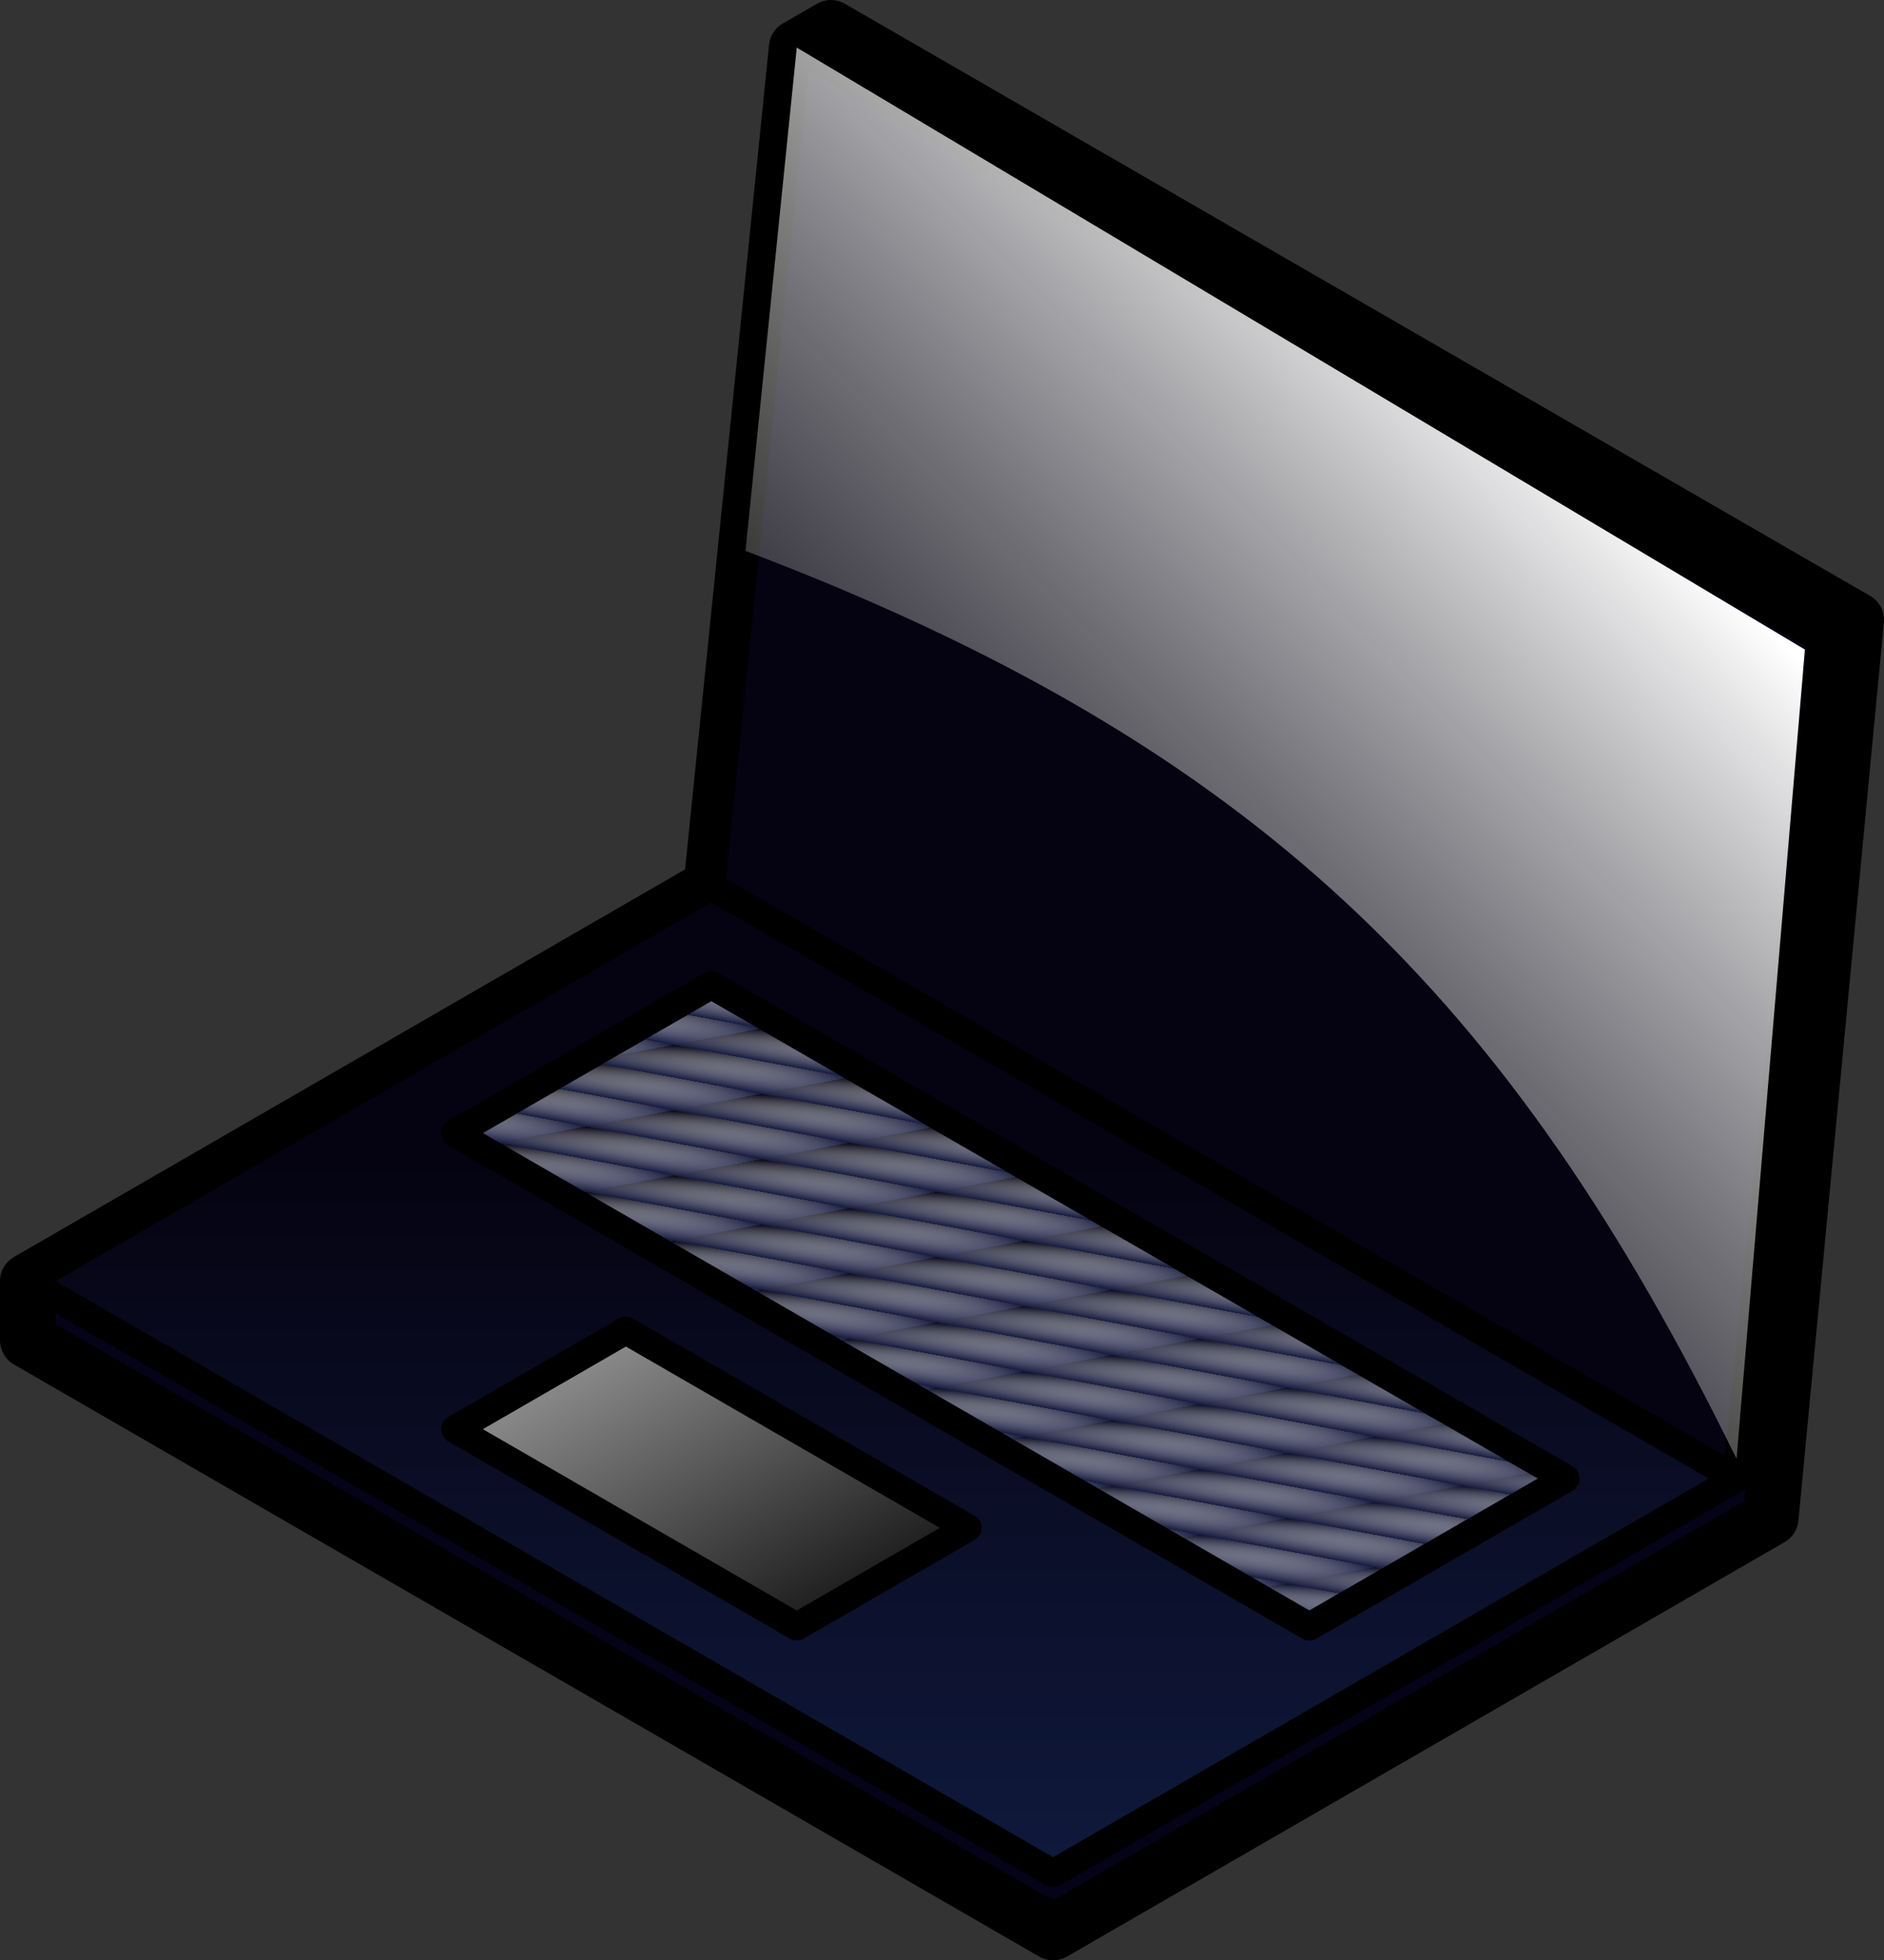
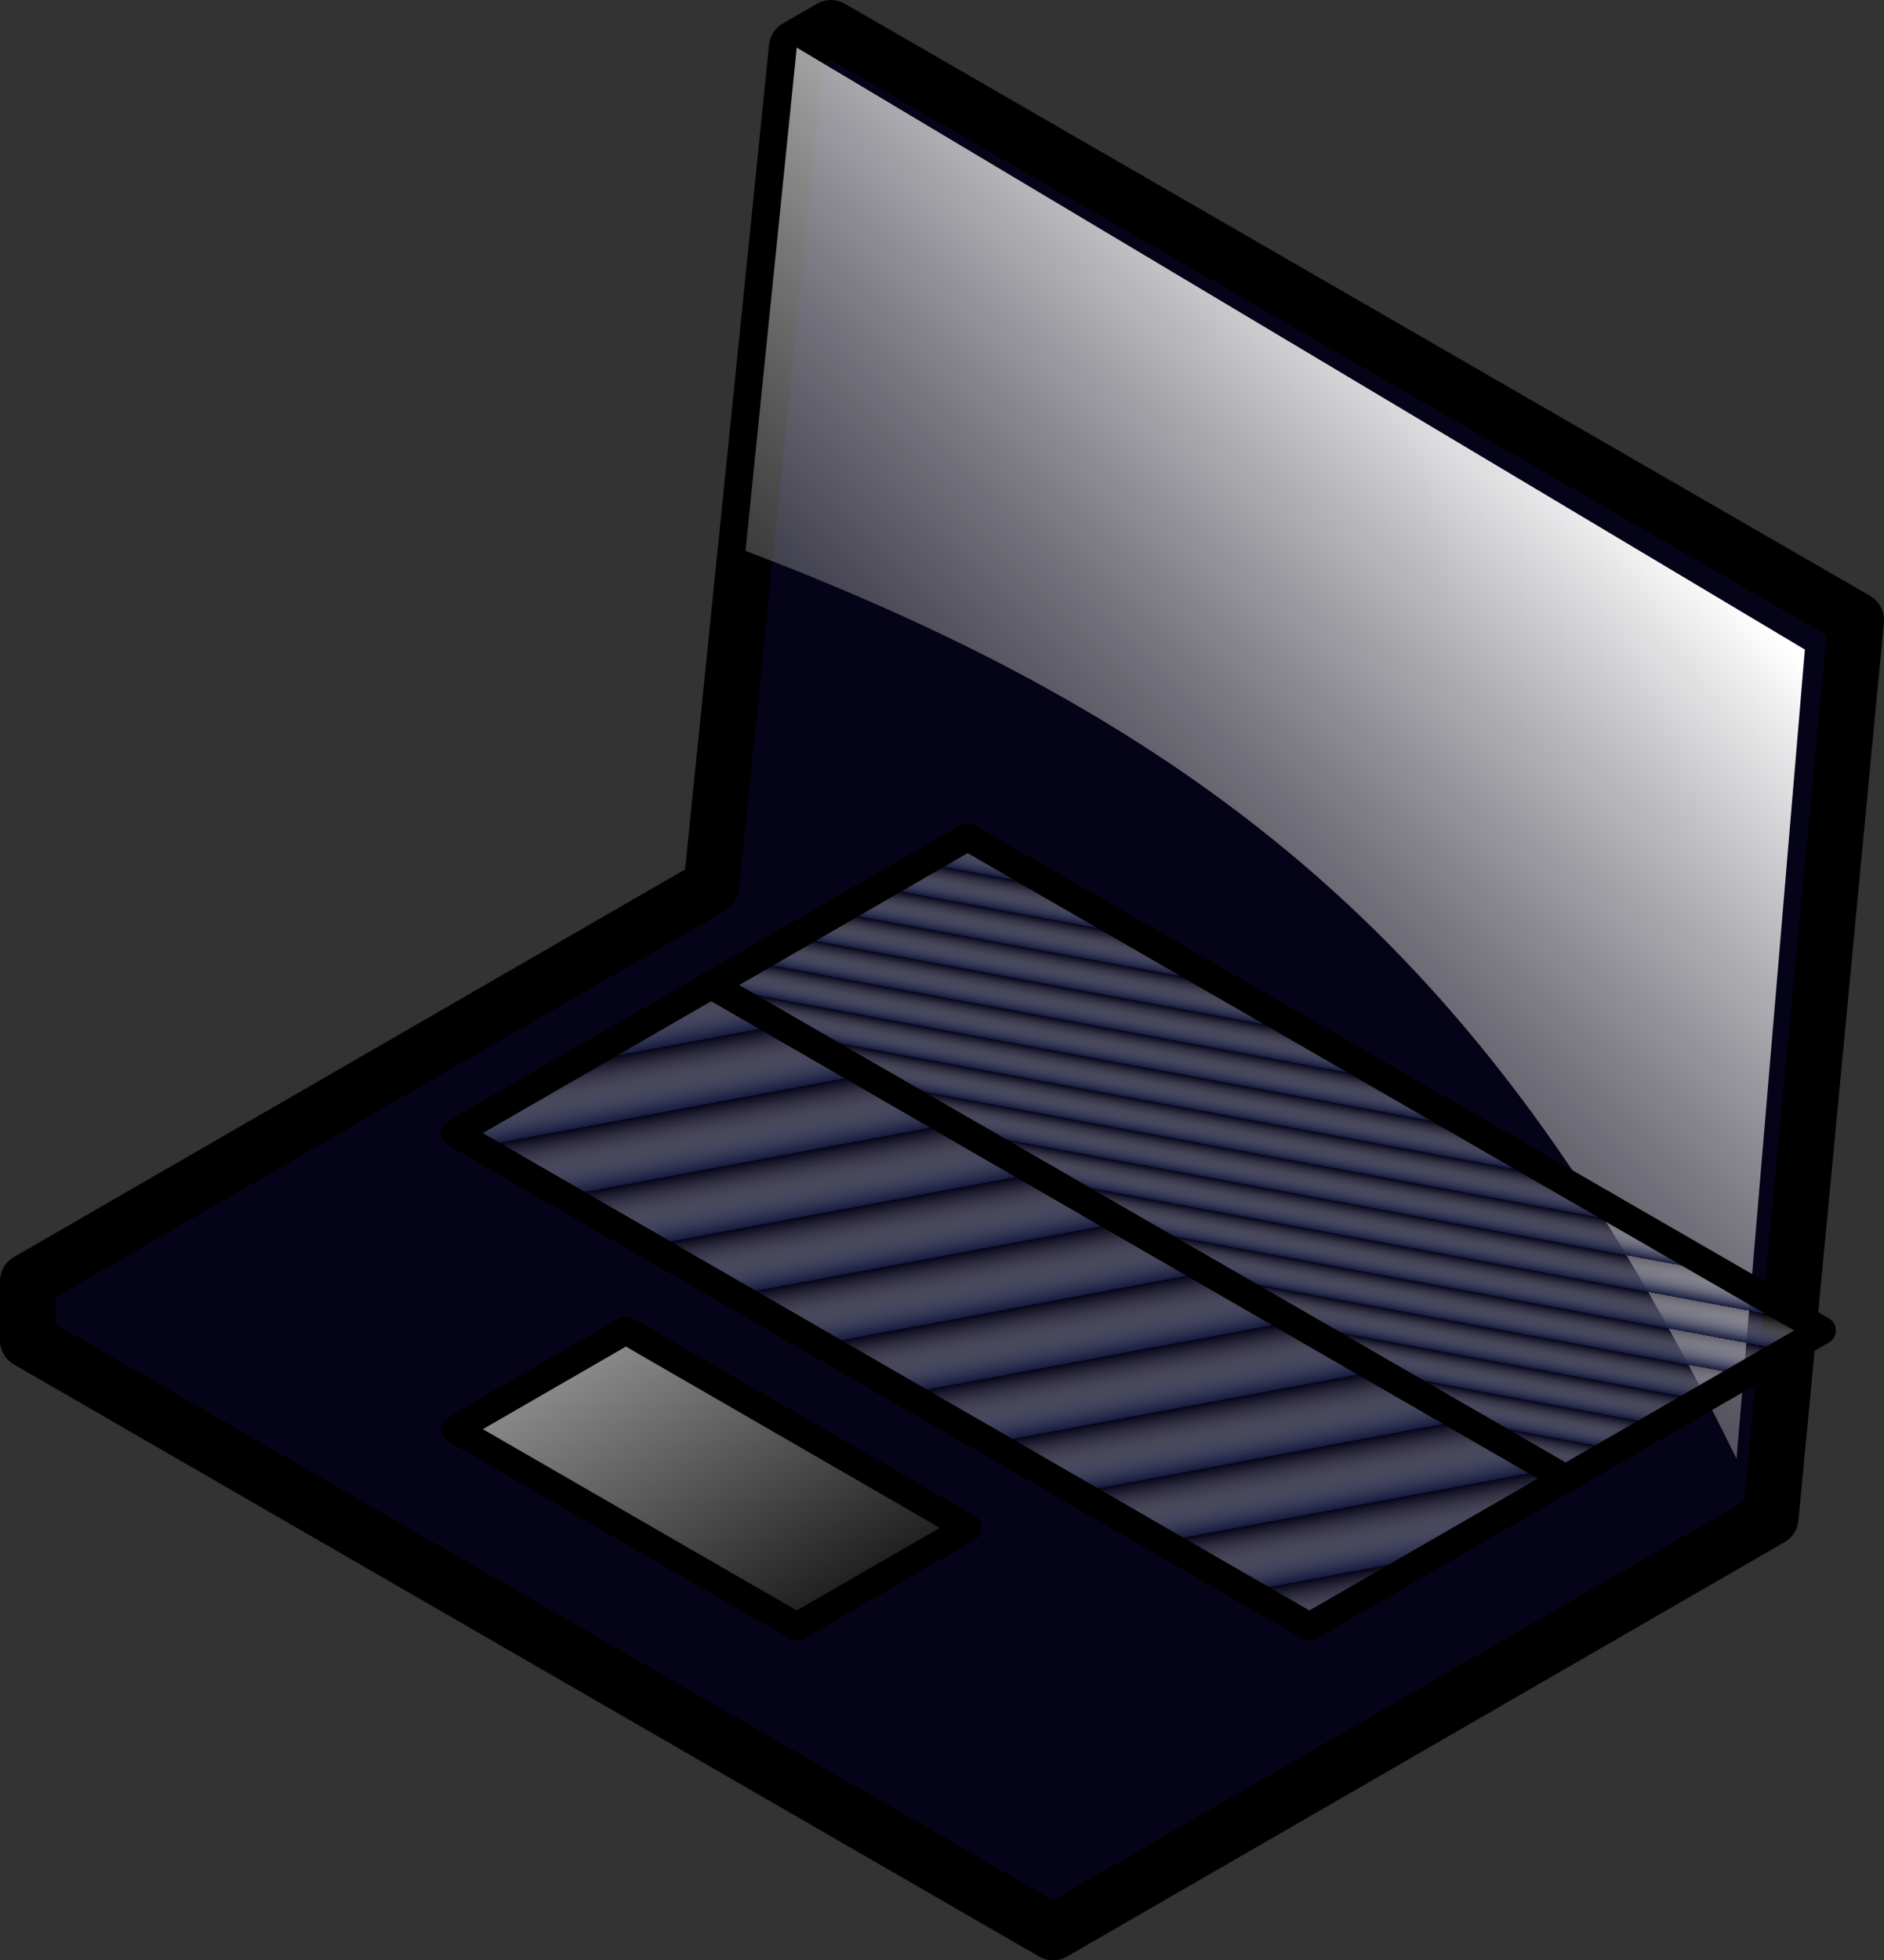
<svg xmlns="http://www.w3.org/2000/svg" xmlns:xlink="http://www.w3.org/1999/xlink" width="338.34" height="351.929">
  <rect width="100%" height="100%" fill="#333333" stroke="none" />
  <title>laptop</title>
  <defs>
    <linearGradient id="linearGradient3743">
      <stop stop-color="#ffffff" stop-opacity="0" offset="0" id="stop3745" />
      <stop stop-color="#161b3f" offset="1" id="stop3747" />
    </linearGradient>
    <linearGradient id="linearGradient3719">
      <stop stop-color="#050311" id="stop3721" offset="0" />
      <stop stop-color="#121f48" id="stop3723" offset="1" />
    </linearGradient>
    <linearGradient id="linearGradient3711">
      <stop stop-color="#ffffff" id="stop3713" offset="0" />
      <stop stop-color="#a9a9a7" stop-opacity="0" id="stop3715" offset="1" />
    </linearGradient>
    <linearGradient id="linearGradient3281">
      <stop stop-color="#8c8c8c" id="stop3283" offset="0" />
      <stop stop-color="#1d1d1d" id="stop3285" offset="1" />
    </linearGradient>
    <linearGradient y2="0.79" x2="0.161" y1="0.161" x1="0.645" id="linearGradient3717" xlink:href="#linearGradient3711" />
    <linearGradient y2="1.18" x2="0.62" y1="0.274" x1="0.62" id="linearGradient3725" xlink:href="#linearGradient3719" />
    <linearGradient y2="0.767" x2="0.9" y1="0.1" x1="0.233" id="linearGradient3733" xlink:href="#linearGradient3281" />
    <linearGradient spreadMethod="repeat" y2="0.292" x2="0.215" y1="0.2" x1="0.185" id="linearGradient3741" xlink:href="#linearGradient3743" />
    <linearGradient y2="0.246" x2="0.2" y1="0.2" x1="0.215" spreadMethod="repeat" id="linearGradient3751" xlink:href="#linearGradient3743" />
  </defs>
  <g>
    <title>Layer 1</title>
    <g id="layer1">
      <path fill="#050318" fill-rule="evenodd" stroke="#000000" stroke-width="10" stroke-linecap="round" stroke-linejoin="round" stroke-miterlimit="4" id="path3222" d="m149.224,5l-6.137,3.543l-15.343,150.591l-122.744,70.866l0,10.63l184.116,106.299l128.881,-74.409l15.343,-161.22l-184.116,-106.299z" />
-       <path fill="#050311" fill-rule="evenodd" stroke="#000000" stroke-width="5" stroke-linecap="round" stroke-linejoin="round" stroke-miterlimit="4" id="path3216" d="m127.744,159.134l184.116,106.299l15.343,-150.591l-184.116,-106.299l-15.343,150.591z" />
-       <path fill="url(#linearGradient3725)" fill-rule="evenodd" stroke="#000000" stroke-width="5" stroke-linecap="round" stroke-linejoin="round" stroke-miterlimit="4" id="path3218" d="m311.859,265.433l-184.116,-106.299l-122.744,70.866l184.116,106.299l122.744,-70.866z" />
      <path fill="url(#linearGradient3733)" fill-rule="evenodd" stroke="#000000" stroke-width="5" stroke-linecap="round" stroke-linejoin="round" stroke-miterlimit="4" id="path3224" d="m143.087,292.008l30.686,-17.716l-61.372,-35.433l-30.686,17.717l61.372,35.433z" />
      <path fill="url(#linearGradient3717)" fill-rule="evenodd" stroke-width="5" stroke-linecap="round" stroke-linejoin="round" stroke-miterlimit="4" id="path3709" d="m133.881,98.897c92.058,34.967 137.332,80.16 177.978,162.992l12.274,-145.276l-181.047,-108.071l-9.206,90.354z" />
      <path fill="url(#linearGradient3741)" fill-rule="evenodd" stroke="#000000" stroke-width="5" stroke-linecap="round" stroke-linejoin="round" stroke-miterlimit="4" id="path3226" d="m127.744,176.85l-46.029,26.575l153.43,88.583l46.029,-26.575l-153.43,-88.583z" />
-       <path fill="url(#linearGradient3751)" fill-rule="evenodd" stroke="#000000" stroke-width="5" stroke-linecap="round" stroke-linejoin="round" stroke-miterlimit="4" id="path3749" d="m127.744,176.85l-46.029,26.575l153.43,88.583l46.029,-26.575l-153.43,-88.583z" />
+       <path fill="url(#linearGradient3751)" fill-rule="evenodd" stroke="#000000" stroke-width="5" stroke-linecap="round" stroke-linejoin="round" stroke-miterlimit="4" id="path3749" d="m127.744,176.85l153.43,88.583l46.029,-26.575l-153.43,-88.583z" />
    </g>
  </g>
</svg>